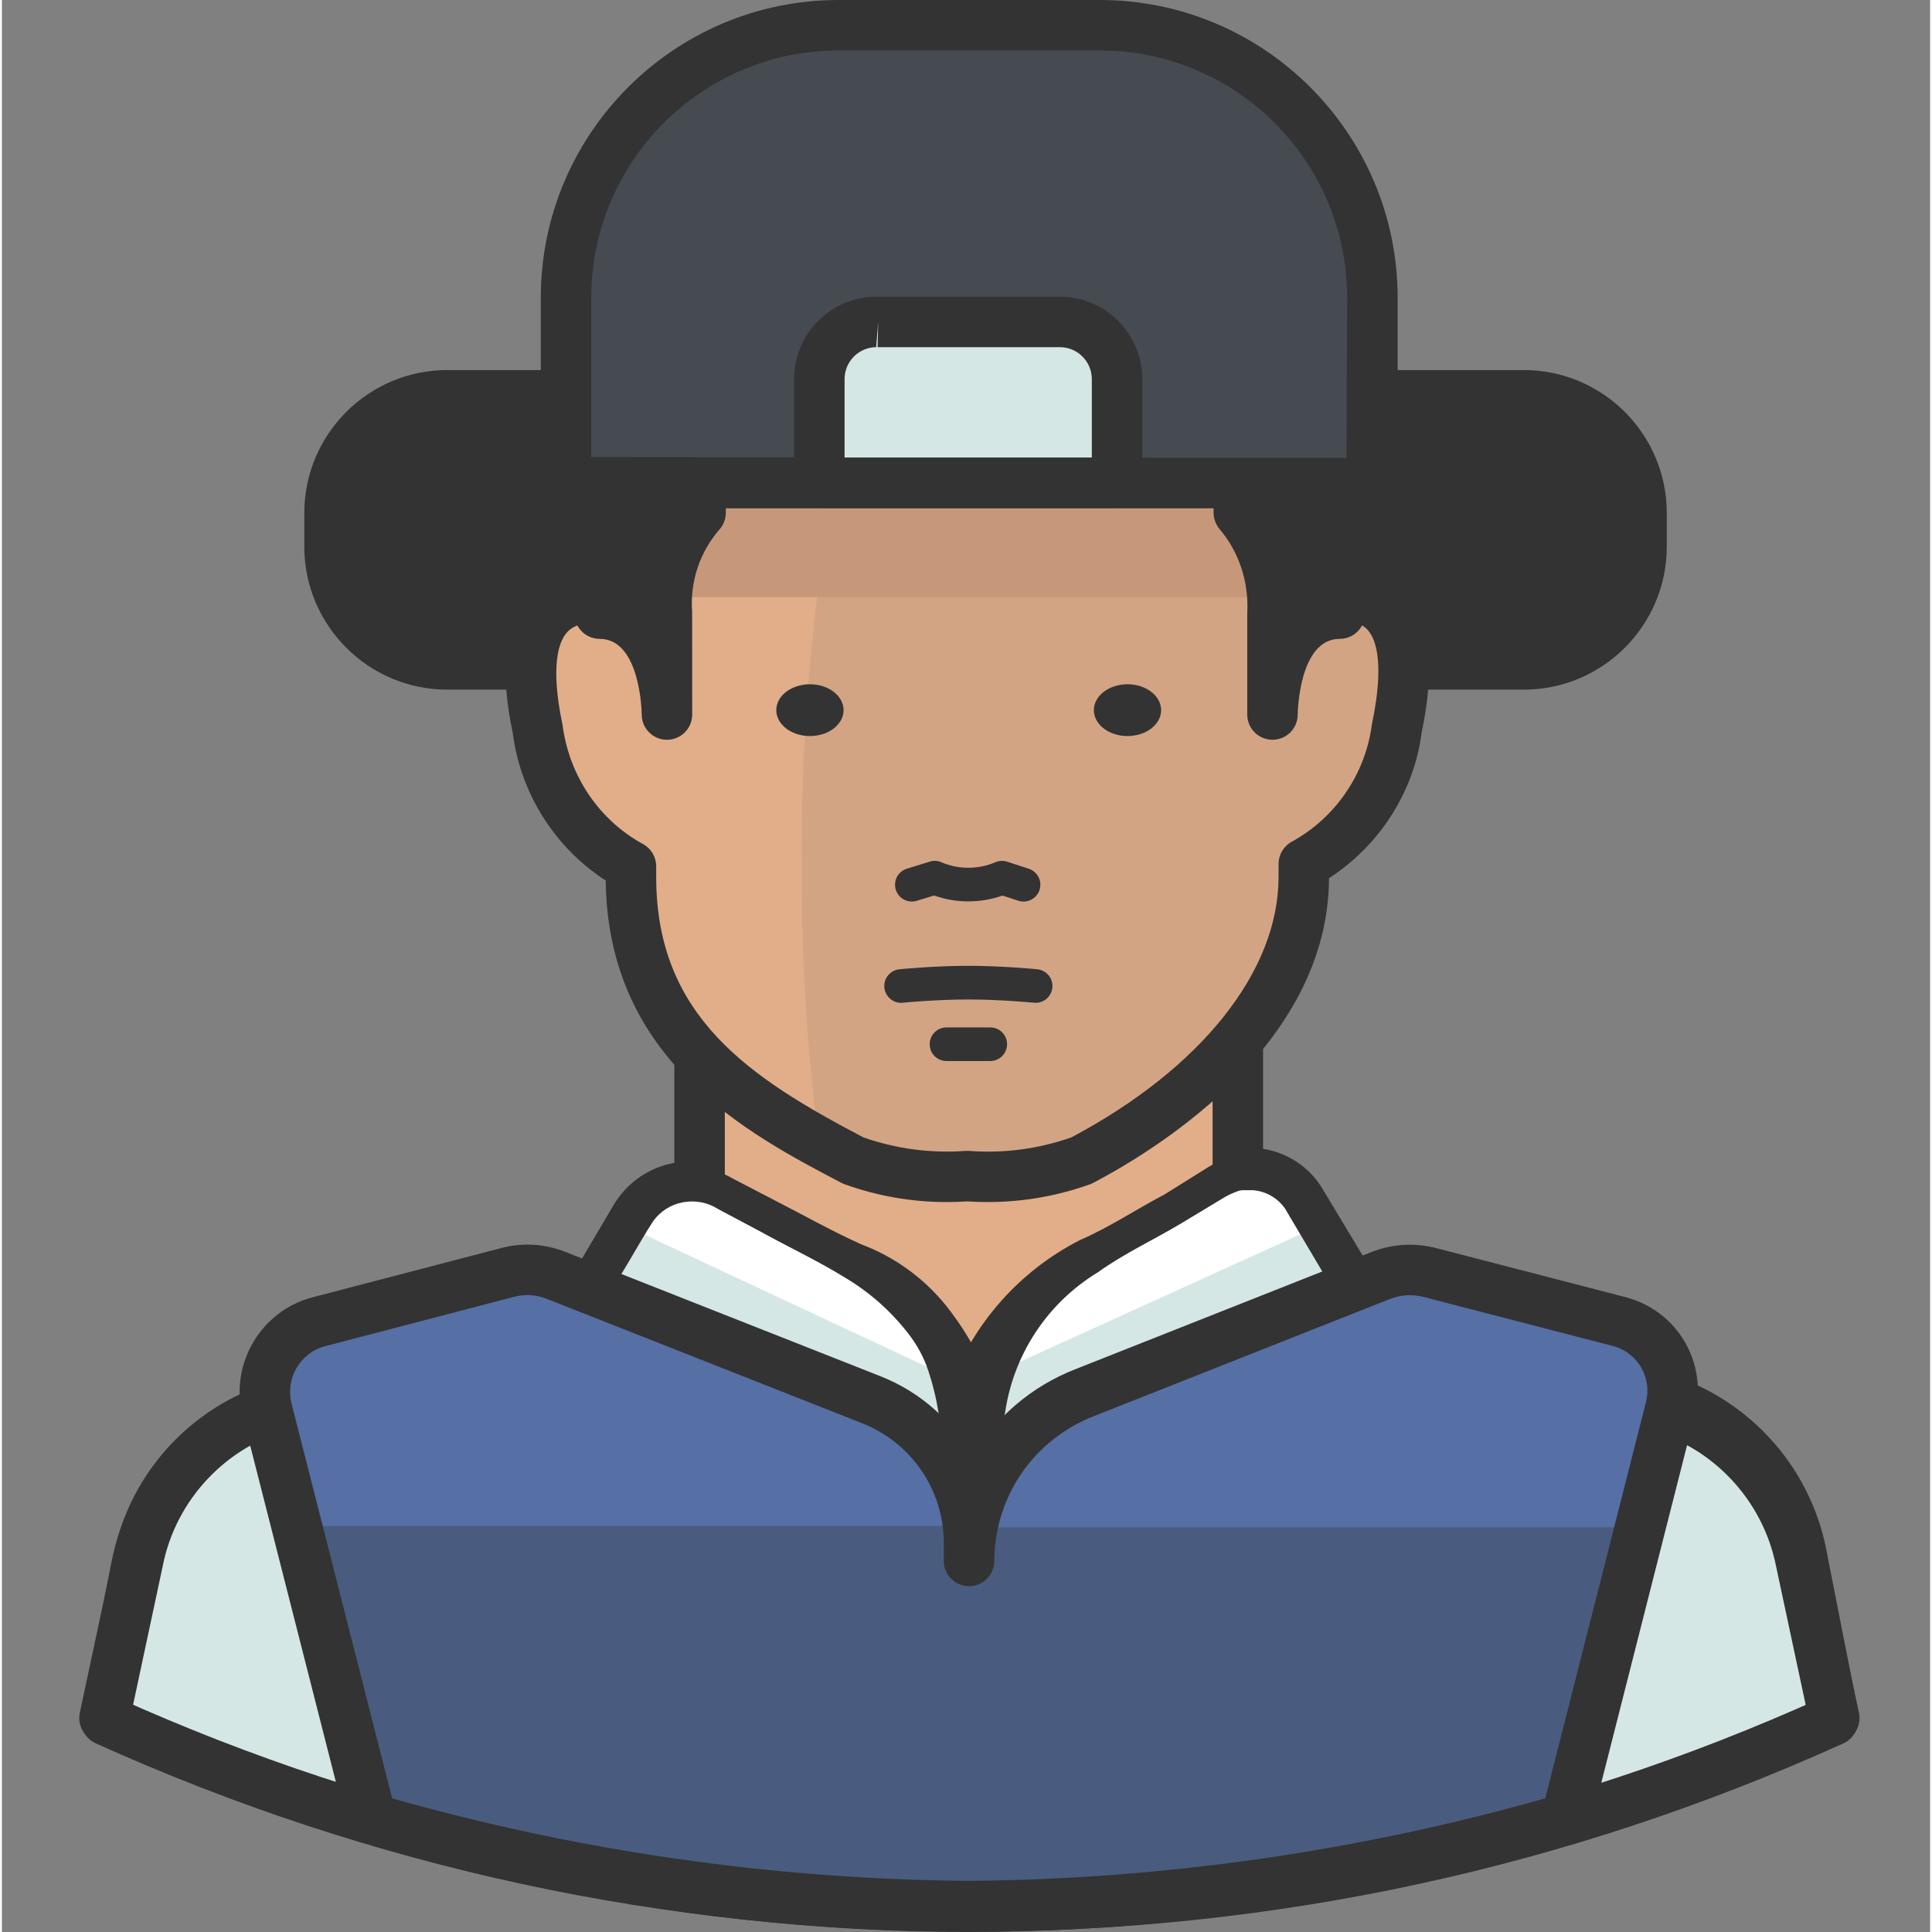
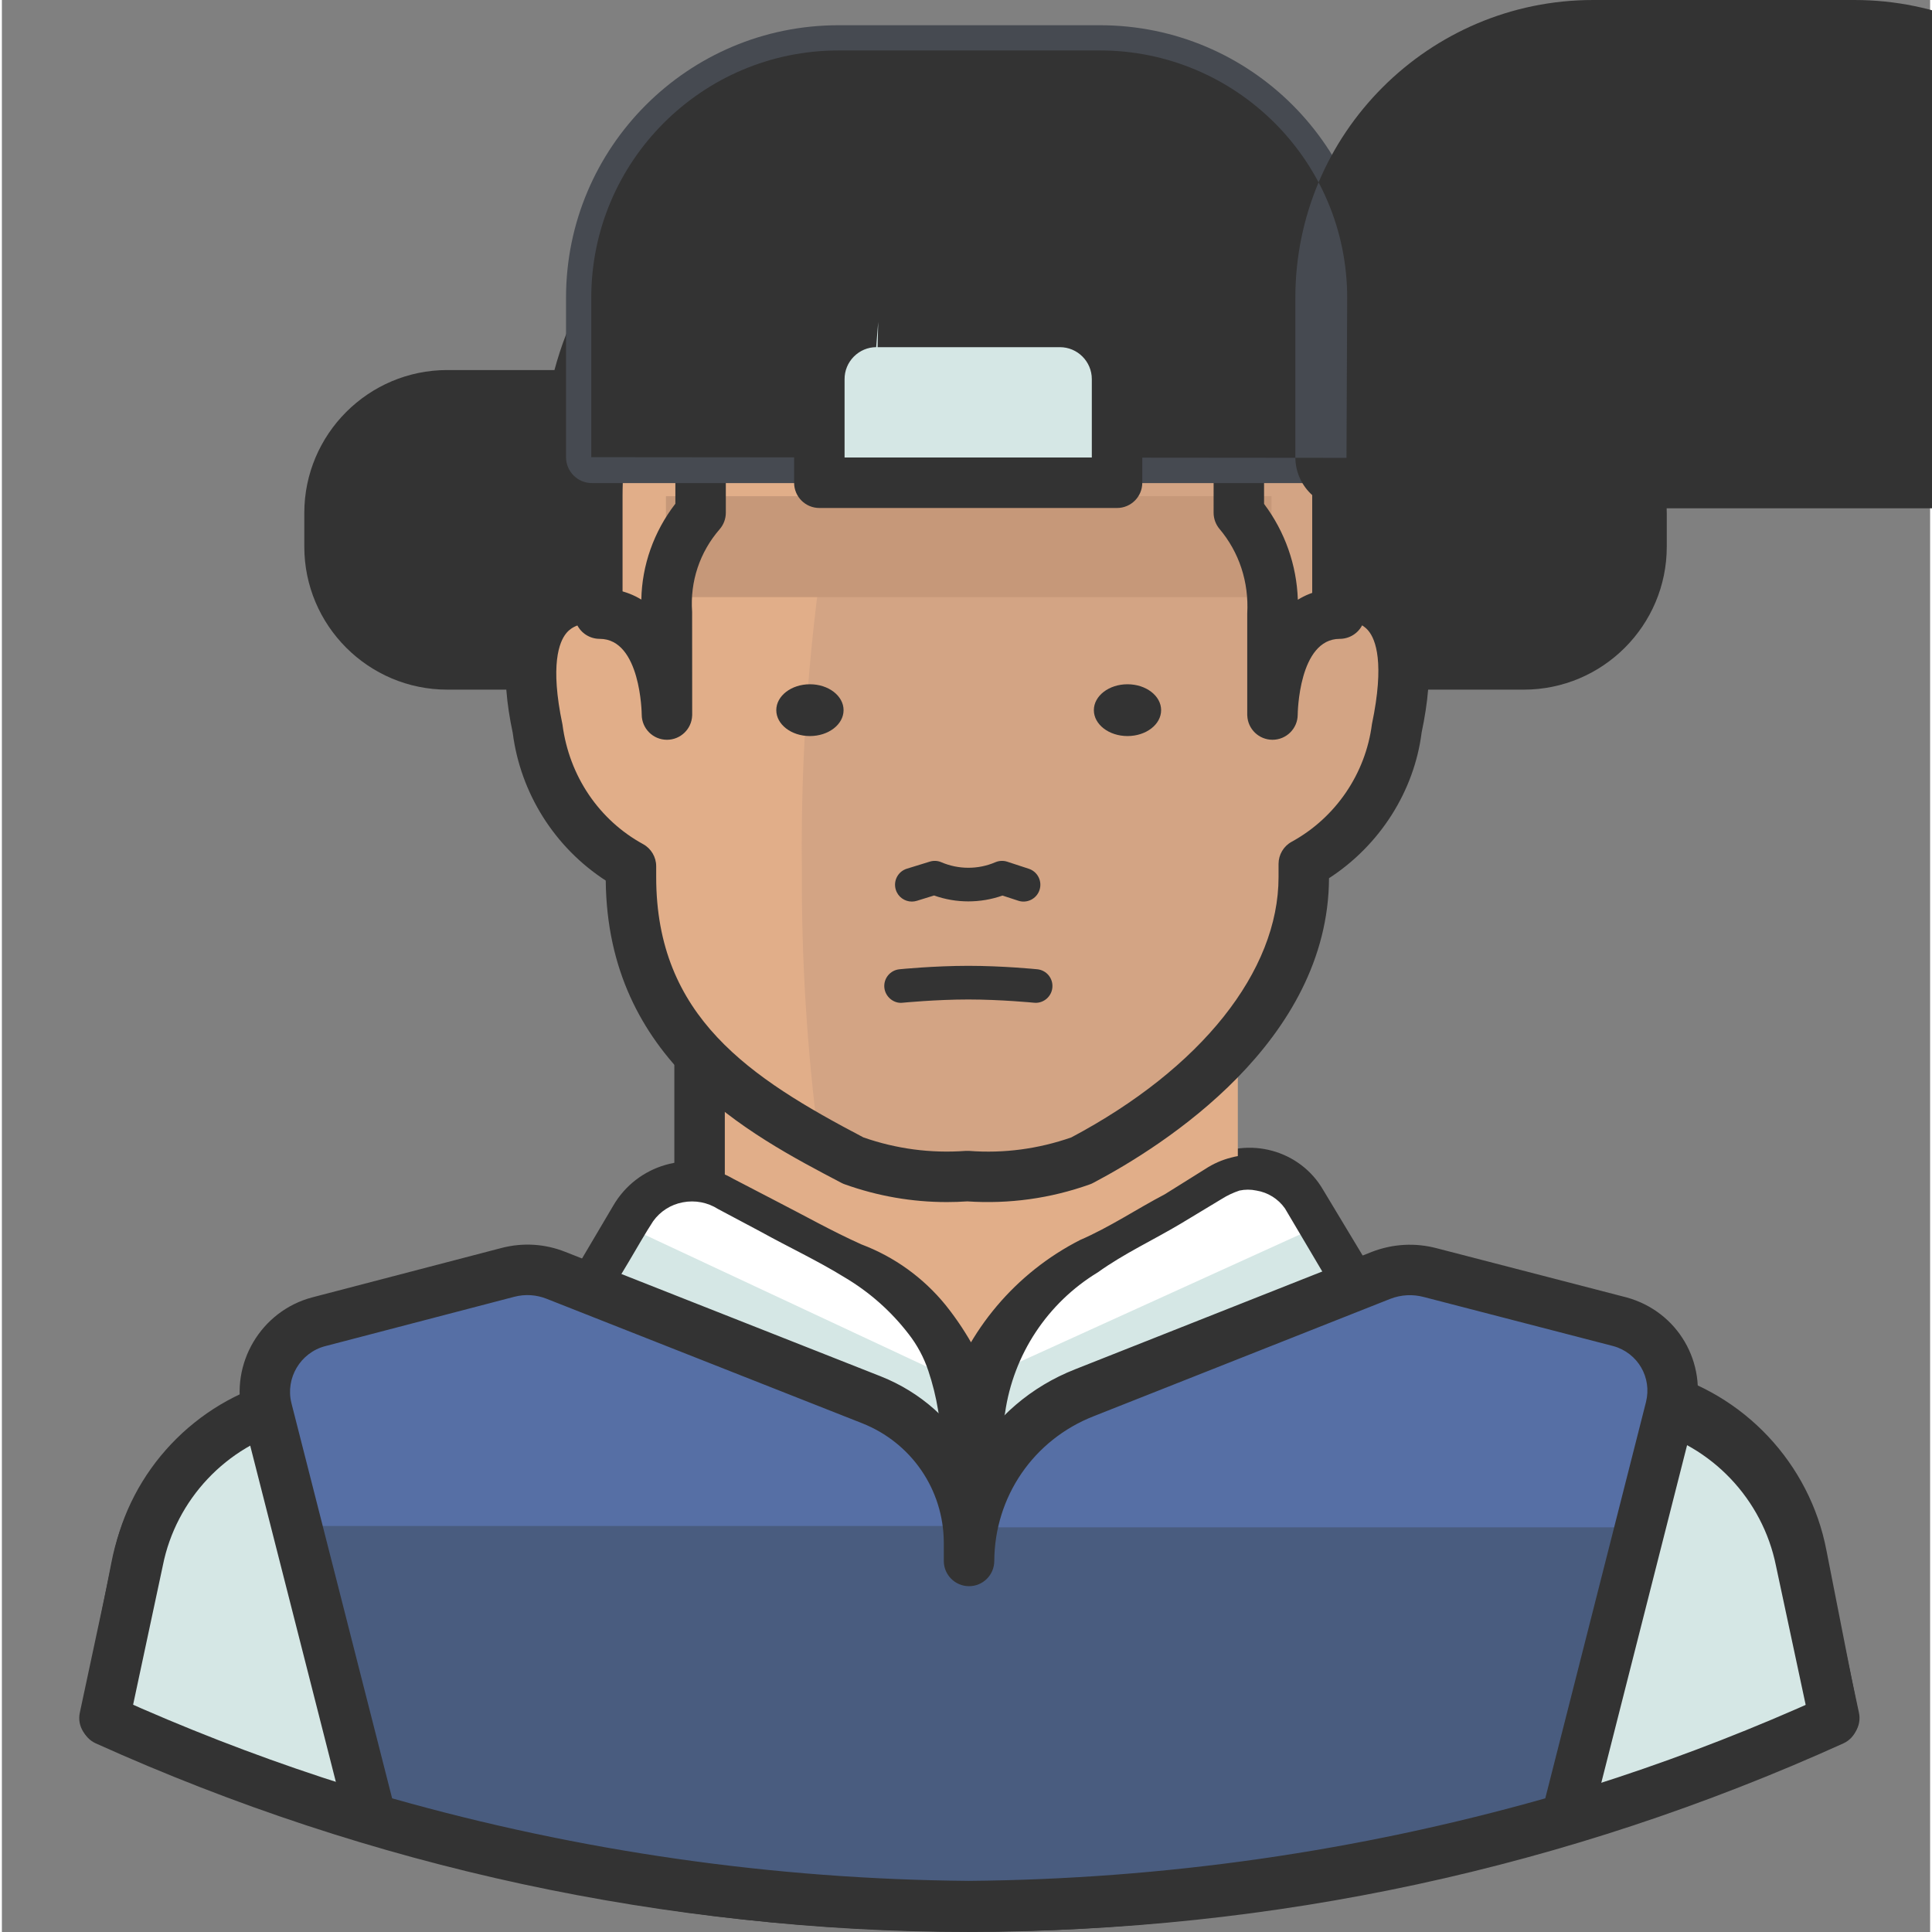
<svg xmlns="http://www.w3.org/2000/svg" height="511pt" viewBox="-20 0 511 512" width="511pt">
  <rect x="-20" y="0" width="511" height="512" fill="#808080" stroke="none" />
  <path d="m383.32 182.762h-285.289c-20.891 0-37.887-17-37.887-37.891v-8.914c0-20.891 16.996-37.891 37.887-37.891h285.289c20.898 0 37.891 17 37.891 37.891v8.914c0 20.891-16.996 37.891-37.891 37.891zm-285.289-71.32c-13.516 0-24.516 10.992-24.516 24.516v8.914c0 13.52 11 24.516 24.516 24.516h285.289c13.523 0 24.52-10.996 24.52-24.516v-8.914c0-13.523-10.996-24.516-24.52-24.516zm0 0" fill="#333" />
  <path d="m98.031 104.754h285.289c17.23 0 31.203 13.969 31.203 31.203v8.914c0 17.234-13.973 31.203-31.203 31.203h-285.289c-17.23 0-31.203-13.969-31.203-31.203v-8.914c0-17.234 13.973-31.203 31.203-31.203zm0 0" fill="#333" />
-   <path d="m257.656 289.117c-5.117 0-9.473-3.875-10.129-8.934l-22.684.02c-.902 5.309-5.133 8.914-10.098 8.914-.016 0-.027 0-.047 0h-5.316c-8.598 0-15.598-7-15.598-15.602l-.18-13.328c-.184-7.262 4.793-13.789 11.848-15.535 9.691-2.883 20.02-4.594 30.41-5.008 10.918.414 21.246 2.125 31.23 5.086 6.789 1.676 11.77 8.238 11.562 15.516v13.27c0 8.602-7 15.602-15.602 15.602h-5.355c-.016 0-.035 0-.043 0zm-10.188-9.488v.008c0-.008 0-.008 0-.008zm-22.484-.629c-.008.078-.012.156-.016.227.012-.07.016-.148.016-.227zm32.699-3.254s-.012 0-.02 0h.035c-.008 0-.008 0-.016 0zm-8.715-8.918c5.656.359 10.035 4.031 11.41 8.918h2.676c1.227 0 2.227-1.004 2.227-2.23v-13.461c.035-1.254-.66-2.168-1.695-2.43-9.211-2.723-18.445-4.246-27.719-4.621-8.754.375-17.98 1.898-26.898 4.543-1.324.34-2.027 1.254-1.996 2.316l.004.105.18 13.461c0 1.316 1.004 2.316 2.23 2.316h2.586c1.223-4.691 5.613-8.551 11.062-8.898zm-34.266 8.918h.027c-.008 0-.016 0-.027 0zm0 0" fill="#333" />
  <path d="m236.098 511.996c-79.285 0-159.199-17.664-231.105-51.09-2.797-1.297-4.34-4.324-3.742-7.348l7.758-39.402c4.438-23.176 22.129-41.859 45.066-47.547l70.816-18.109 17.133-29c6.324-10.875 20.094-14.871 31.309-9.027l38.188 20.164c11.008 5.875 19.656 14.941 25.051 25.699 5.965-12.039 15.426-22.305 27.441-29.164l35.688-20.164c10.707-5.973 24.375-2.238 30.48 8.375l17.793 29.559 70.992 18.48c22.688 5.809 40.188 24.449 44.566 47.484l8.281 42.121c.59 3.012-.949 6.043-3.734 7.348-72.105 33.719-152.281 51.566-231.859 51.621.039.008-.07 0-.121 0zm.121-6.688h.086zm-220.832-54.344c68.91 31.195 145.102 47.66 220.711 47.66h.121-.004c75.898-.055 152.348-16.691 221.457-48.172l-7.277-37.012c-3.414-18.004-17.062-32.535-34.766-37.07l-73.672-19.18c-1.688-.438-3.141-1.523-4.039-3.023l-19.258-32.004c-2.551-4.422-8.113-5.93-12.398-3.5l-35.641 20.137c-17.066 9.734-27.727 28.02-27.805 47.695-.012 3.684-3.004 6.66-6.688 6.66-.004 0-.008 0-.012 0-3.688-.008-6.672-2.996-6.672-6.688v-4.457c-.25-16.531-9.516-31.734-24.191-39.57l-38.129-20.129c-4.84-2.516-10.805-.773-13.566 3.953l-18.57 31.43c-.898 1.523-2.375 2.637-4.098 3.074l-73.551 18.805c-17.938 4.449-31.738 19.023-35.203 37.125zm0 0" fill="#333" />
  <path d="m164.898 265.406h142.641v168.586h-142.641zm0 0" fill="#e1ae89" />
  <path d="m236.219 505.312c79.152-.059 157.328-17.465 229.031-50.996l-8.293-42.168c-3.91-20.586-19.371-37.059-39.672-42.258l-73.641-19.168-19.254-32.004c-4.316-7.492-13.859-10.117-21.398-5.887l-35.66 20.148c-19.219 10.969-31.117 31.363-31.203 53.492v-4.457c-.281-19.07-10.902-36.484-27.727-45.469l-38.156-20.148c-8.023-4.18-17.918-1.312-22.465 6.508l-18.543 31.383-73.551 18.809c-20.488 5.086-36.148 21.617-40.121 42.348l-7.754 39.406c71.551 33.254 149.504 50.473 228.406 50.461zm0 0" fill="#fff" />
  <path d="m422.992 372.207s27.457 9.453 32.895 34.684 9.363 46.355 9.363 46.355c-22.301 11.52-45.723 20.723-69.898 27.461zm0 0" fill="#d5e7e5" />
  <path d="m50.07 373.457s-27.461 9.449-32.898 34.414c-5.438 24.961-8.914 46.355-8.914 46.355 22.305 11.527 45.723 20.758 69.895 27.551zm0 0" fill="#d5e7e5" />
  <path d="m146.086 325.227 89.773 41.988 92.363-41.988 13.016 22.199-104.664 44.039-104.309-43.504zm0 0" fill="#d5e7e5" />
  <path d="m339.367 352.953-13.016-22.023-6.332-10.695c-1.785-2.531-4.516-4.234-7.578-4.727-1.469-.312-2.988-.312-4.457 0-1.66.551-3.246 1.297-4.723 2.23l-10.789 6.508c-7.309 4.367-15.066 7.934-22.02 12.926-13.367 8.113-22.395 21.785-24.605 37.266-.855 3.641-1.48 7.332-1.875 11.055l-1.156 12.57-1.16 12.75c-.605 4.219-.816 8.488-.625 12.746 0 2.461-1.996 4.457-4.457 4.457-2.461 0-4.457-1.996-4.457-4.457v-.445c-.105-8.496-.703-16.98-1.785-25.406 0-4.191-.801-8.473-1.07-12.66-.082-3.801-.469-7.586-1.156-11.324-.578-3.539-1.445-7.027-2.586-10.43-1.18-3.547-2.957-6.863-5.262-9.809-4.641-6.023-10.391-11.105-16.938-14.977-7.223-4.457-14.887-8.023-22.289-12.125l-11.23-5.973c-2.777-1.773-6.129-2.41-9.363-1.781-3.16.59-5.969 2.379-7.844 4.992-1.875 2.852-4.281 7.043-6.332 10.52l-13.195 22.02c-1.18 2.105-3.844 2.852-5.945 1.672-.039-.023-.078-.043-.117-.066-2.098-1.238-2.844-3.914-1.691-6.062l13.105-21.754c2.227-3.832 4.012-7.043 6.684-11.32 3.195-4.637 8.102-7.812 13.641-8.828 5.172-.988 10.523-.07 15.066 2.586l11.324 5.883c7.488 3.836 14.887 8.023 22.645 11.504 8.715 3.285 16.406 8.824 22.289 16.047 2.969 3.703 5.594 7.672 7.844 11.855 2.418 4.176 4.223 8.68 5.352 13.375.844 4.645 1.086 9.379.711 14.086 0 4.188-.625 8.469-1.07 12.66-1.082 8.426-1.676 16.91-1.781 25.406h-8.914c.188-4.262-.02-8.527-.625-12.75l-1.516-12.391c0-4.367-.895-8.289-1.07-13.016-.355-4.754.008-9.531 1.07-14.176 5.719-18.309 18.574-33.539 35.66-42.258 7.844-3.387 14.977-8.203 22.465-12.125l10.699-6.688c2.102-1.387 4.422-2.414 6.863-3.027 2.645-.73 5.41-.879 8.113-.445 5.539.953 10.422 4.188 13.465 8.914 2.672 4.188 4.457 7.488 6.773 11.32l12.926 21.934c1.227 2.145.516 4.875-1.602 6.148-2.145 1.203-4.855.445-6.062-1.691zm0 0" fill="#333" />
  <path d="m7.195 461.988c-.465 0-.938-.043-1.406-.148-3.613-.773-5.91-4.328-5.141-7.934l8.914-41.727c4.445-22.418 21.688-40.684 43.906-46.441l74.129-18.734c3.578-.922 7.219 1.273 8.121 4.848.902 3.578-1.266 7.219-4.848 8.125l-74.086 18.719c-17.242 4.465-30.648 18.672-34.125 36.172l-8.934 41.828c-.672 3.141-3.445 5.293-6.531 5.293zm0 0" fill="#333" />
  <path d="m465.598 461.988c-3.082 0-5.859-2.152-6.531-5.293l-8.914-41.73c-3.555-17.691-17.082-31.891-34.496-36.27l-74.09-18.719c-3.578-.906-5.754-4.543-4.848-8.121.906-3.59 4.578-5.758 8.121-4.852l74.082 18.719c22.383 5.633 39.789 23.898 44.324 46.535l8.898 41.648c.773 3.605-1.535 7.16-5.148 7.934-.469.105-.938.148-1.398.148zm0 0" fill="#333" />
  <path d="m236.719 511.91c-.172 0-.336 0-.504 0-80.301-.113-158.129-16.898-231.332-49.898-3.367-1.512-4.867-5.473-3.348-8.844 1.52-3.359 5.469-4.848 8.844-3.344 71.469 32.215 147.457 48.598 225.848 48.711h.496c78.387 0 154.34-16.383 225.766-48.711 3.367-1.496 7.32-.016 8.852 3.336 1.523 3.367.027 7.332-3.332 8.855-73.176 33.109-150.992 49.895-231.289 49.895zm0 0" fill="#333" />
  <path d="m158.207 276.727h13.375v38.691h-13.375zm0 0" fill="#333" />
-   <path d="m300.855 276.727h13.375v38.691h-13.375zm0 0" fill="#333" />
  <path d="m235.859 309c-10.246.746-20.539-.648-30.223-4.102-29.773-15.691-58.926-41.277-58.926-61.871v-17.828c-13.289-5.871-22.617-18.168-24.695-32.543-4.102-19.434-2.051-35.125 15.777-35.125v-26.746c0-44.574 27.281-89.773 98.066-89.773 70.789 0 98.07 45.465 98.07 89.773v26.746c17.828 0 19.879 15.691 15.777 35.125-2.078 14.375-11.406 26.672-24.695 32.543v17.828c0 20.684-29.152 46.27-58.93 61.871-9.68 3.453-19.973 4.848-30.223 4.102zm0 0" fill="#e1ae89" />
  <path d="m334.641 160.562v-26.746c0-44.574-27.281-89.773-98.066-89.773-4.586-.105-9.172.102-13.73.621-21.133 59.695-31.574 122.652-30.844 185.973-.117 23.848 1.371 47.676 4.457 71.32 3.207 2.051 6.418 4.012 9.805 5.887 9.68 3.449 19.973 4.848 30.223 4.098 10.25.746 20.543-.648 30.223-4.098 29.867-15.516 59.02-41.191 59.02-61.785v-17.828c13.285-5.871 22.617-18.164 24.695-32.539 4.457-19.617 2.051-35.129-15.781-35.129zm0 0" fill="#d3a484" />
  <path d="m155.98 131.5h160.473v26.746h-160.473zm0 0" fill="#c69879" />
  <g fill="#333">
    <path d="m230.406 318.562c-9.199 0-18.258-1.57-27.012-4.695-.297-.105-.582-.227-.863-.371-24.73-12.957-62.016-32.492-62.504-80.133-13.488-8.738-22.594-23.094-24.648-39.145-3.379-15.91-2.18-27.457 3.754-34.773 3-3.695 7.012-6.105 11.973-7.203v-20.742c0-44.5 27.434-96.461 104.754-96.461 77.324 0 104.758 51.961 104.758 96.461v20.117c4.965 1.098 8.977 3.512 11.973 7.207 5.93 7.312 7.129 18.859 3.656 35.305-1.969 15.551-11.066 29.875-24.543 38.605-.207 43.27-43.758 70.879-62.504 80.75-.277.156-.574.281-.867.383-10.492 3.746-21.402 5.242-32.473 4.512-1.824.121-3.645.184-5.453.184zm-22.094-17.137c8.738 3.047 17.848 4.25 27.059 3.578.324-.016.656-.016.977 0 9.223.699 18.312-.531 27.047-3.57 34.406-18.254 54.934-44.035 54.934-69.016v-3.477c0-2.441 1.332-4.691 3.477-5.863 11.641-6.367 19.586-18.023 21.27-31.18 3.43-16.367.922-22.441-.871-24.652-.586-.727-2.387-2.938-8.273-2.938-3.691 0-6.684-2.996-6.684-6.684v-26.125c0-40.168-24.004-83.086-91.387-83.086-67.371 0-91.379 42.918-91.379 83.086v26.746c0 3.691-2.996 6.688-6.688 6.688-5.891 0-7.688 2.211-8.273 2.938-1.797 2.211-4.301 8.289-.965 24.121 1.773 13.688 9.727 25.344 21.363 31.707 2.145 1.176 3.477 3.426 3.477 5.867v2.852c0 37.031 24.832 53.215 54.918 69.008zm0 0" />
-     <path d="m236.484 37.801c-68.734 0-106.98 32.449-106.98 89.152.531 12.367 3.562 24.496 8.914 35.66 17.828 0 17.828 26.746 17.828 26.746v-26.746c-.691-9.746 2.516-19.367 8.918-26.746v-17.828c-.398-14.375 10.926-26.348 25.297-26.746.484-.016.965-.016 1.449 0 14.262 0 17.828 8.914 44.574 8.914s30.402-8.914 44.578-8.914c14.371-.402 26.344 10.926 26.742 25.297.016.484.016.965 0 1.449v17.828c6.27 7.457 9.461 17.02 8.918 26.746v26.746s0-26.746 17.828-26.746c5.352-11.164 8.387-23.293 8.918-35.66 0-61.25-38.246-89.152-106.984-89.152zm0 0" />
    <path d="m316.719 196.047c-3.594 0-6.539-2.844-6.676-6.406 0-.012 0-.016 0-.023-.012-.012-.012-.027-.012-.043v-.004c0-.012 0-.02 0-.02 0-.016 0-.02 0-.02 0-.02 0-.023 0-.031s0-.012 0-.023c0-.004 0-.008 0-.008 0-.008 0-.012 0-.02 0-.012 0-.023 0-.023 0-.004 0-.004 0-.008 0-.02 0-.039 0-.059v-26.746c.461-8.426-2.148-16.262-7.348-22.438-1.008-1.207-1.566-2.73-1.566-4.309l.008-19.039c-.305-10.715-9.375-19.227-19.883-18.855-4.91.004-8.141 1.25-12.609 2.973-6.867 2.648-15.426 5.949-32.145 5.949-16.703 0-25.242-3.297-32.098-5.941-4.477-1.723-7.711-2.973-12.48-2.973l-1.211-.004c-5.219.145-10.016 2.289-13.566 6.039-3.555 3.758-5.43 8.668-5.285 13.836l.004 18.02c0 1.609-.578 3.164-1.637 4.383-5.281 6.082-7.871 13.855-7.297 21.887l.02 27.172v.047.059.008.023.02.023.023.016c.004 0-.012 0-.008.023v.016.004.043.023c-.145 3.562-3.082 6.406-6.68 6.406-3.688 0-6.672-2.98-6.688-6.664 0-.004 0-.004 0-.004 0-.199-.227-20.078-11.141-20.078-2.574 0-4.918-1.473-6.031-3.793-5.781-12.055-8.996-24.926-9.566-38.27-.004-61.188 41.422-96.121 113.664-96.121 93.945 0 113.664 52.117 113.664 95.84-.586 13.633-3.797 26.508-9.57 38.551-1.113 2.32-3.465 3.793-6.031 3.793-10.918 0-11.145 19.879-11.145 20.078v.004c-.008 3.684-3.004 6.664-6.688 6.664zm-2.227-62.508c5.535 7.379 8.645 16.207 8.949 25.395 1.941-1.199 4.137-2.09 6.605-2.578 4.031-9.426 6.297-19.395 6.742-29.688-.012-55.203-32.816-82.18-100.301-82.18-64.68 0-100.297 29.289-100.297 82.465.43 10.035 2.695 19.973 6.73 29.402 2.445.48 4.617 1.363 6.539 2.539.16-9.047 3.285-17.977 9.02-25.406v-15.449c-.242-8.551 2.934-16.859 8.934-23.211 6.008-6.348 14.129-9.977 22.863-10.215.586-.023 1.234-.02 1.871 0h.027c7.008 0 12.105 1.965 17.031 3.863 6.125 2.363 13.066 5.047 27.281 5.047 14.23 0 21.195-2.688 27.34-5.055 5.129-1.977 10.789-3.914 18.137-3.875 17.449 0 32.031 14.082 32.527 31.809.016.594.016 1.23-.008 1.875zm0 0" />
    <path d="m203.055 188.199c0-3.793-3.992-6.863-8.918-6.863-4.922 0-8.914 3.07-8.914 6.863s3.992 6.863 8.914 6.863c4.926 0 8.918-3.07 8.918-6.863zm0 0" />
    <path d="m287.211 188.199c0-3.793-3.988-6.863-8.914-6.863-4.922 0-8.914 3.07-8.914 6.863s3.992 6.863 8.914 6.863c4.926 0 8.914-3.07 8.914-6.863zm0 0" />
    <path d="m253.965 265.758c-.148 0-.297-.008-.453-.027-.086-.008-8.805-.859-17.383-.859-8.574 0-17.301.852-17.391.859-2.348.305-4.625-1.539-4.875-3.988-.242-2.453 1.547-4.629 3.996-4.875.371-.043 9.238-.914 18.27-.914 9.035 0 17.898.871 18.273.914 2.445.246 4.23 2.422 3.984 4.875-.227 2.301-2.168 4.016-4.422 4.016zm0 0" />
-     <path d="m241.926 281.184h-11.594c-2.465 0-4.457-1.992-4.457-4.457 0-2.461 1.992-4.457 4.457-4.457h11.594c2.461 0 4.457 1.996 4.457 4.457 0 2.465-1.996 4.457-4.457 4.457zm0 0" />
    <path d="m221.152 238.926c-1.906 0-3.672-1.227-4.258-3.145-.727-2.352.59-4.848 2.941-5.57l6.066-1.871c1.012-.316 2.098-.262 3.074.164 4.543 1.949 9.762 1.957 14.305-.004 1.004-.422 2.125-.48 3.152-.141l5.711 1.871c2.336.766 3.613 3.289 2.84 5.625-.758 2.336-3.301 3.617-5.621 2.848l-4.188-1.371c-5.855 2.062-12.293 2.066-18.133-.02l-4.578 1.414c-.438.133-.879.199-1.312.199zm0 0" />
  </g>
  <path d="m408.816 350.277-50.281-13.016c-4.305-1.145-8.863-.898-13.016.715l-78.633 31.113c-18.359 7.191-30.477 24.855-30.578 44.574v-4.902c-.102-16.695-10.332-31.652-25.855-37.801l-83.625-32.984c-4.027-1.602-8.461-1.883-12.66-.805l-50.191 13.105c-10.148 2.664-16.27 12.996-13.73 23.18l27.637 108.5c51.473 14.934 104.746 22.73 158.336 23.18 53.59-.457 106.863-8.258 158.332-23.18l27.637-108.766c2.5-10.004-3.434-20.172-13.371-22.914zm0 0" fill="#495c7f" />
  <path d="m210.273 370.961-83.625-32.984c-3.973-1.562-8.336-1.844-12.48-.805l-50.191 13.105c-10.152 2.664-16.27 12.996-13.73 23.18l7.934 30.938h177.59c-1.664-15-11.469-27.859-25.496-33.434zm0 0" fill="#566fa5" />
  <path d="m408.816 350.277-50.281-13.016c-4.305-1.145-8.863-.898-13.016.715l-78.633 31.113c-15.281 6.066-26.406 19.516-29.508 35.66h177.055l7.934-31.203c2.738-10.074-3.207-20.457-13.277-23.199-.094-.023-.184-.047-.273-.07zm0 0" fill="#566fa5" />
  <path d="m236.273 511.82c-54.316-.453-108.195-8.34-160.25-23.445-2.277-.66-4.031-2.48-4.617-4.77l-27.637-108.496c-3.422-13.695 4.887-27.723 18.508-31.301l50.203-13.102c5.637-1.453 11.449-1.082 16.82 1.051l83.605 32.988c10.598 4.199 19.031 11.816 24.246 21.324 6.074-10.336 15.531-18.598 27.293-23.203l78.609-31.109c5.574-2.148 11.5-2.461 17.203-.957l50.227 13.008c.035.008.07.016.105.027 13.547 3.734 21.484 17.34 18.082 30.977l-27.641 108.785c-.586 2.297-2.344 4.117-4.617 4.777-52.027 15.09-105.91 22.977-160.141 23.445zm-152.855-35.242c49.742 14.086 101.145 21.445 152.855 21.871 51.629-.445 103.031-7.801 152.742-21.871l26.691-105.031c1.621-6.496-2.168-12.996-8.625-14.809l-50.219-13.008c-3.012-.801-6.078-.625-8.926.48l-78.59 31.098c-15.934 6.242-26.266 21.305-26.352 38.395-.02 3.684-3.012 6.652-6.688 6.652-.004 0-.012 0-.016 0-3.688-.008-6.672-3.004-6.672-6.688v-4.91c-.082-14-8.574-26.406-21.629-31.578l-83.617-32.984c-2.738-1.082-5.684-1.281-8.543-.543l-50.164 13.094c-6.57 1.727-10.578 8.5-8.934 15.09zm0 0" fill="#333" />
  <path d="m201.715 6.688h69.273c39.879 0 72.211 32.328 72.211 72.211v42.258c0 3.793-3.07 6.867-6.863 6.867h-199.969c-3.789 0-6.863-3.074-6.863-6.867v-42.258c0-39.879 32.332-72.211 72.211-72.211zm0 0" fill="#464a51" />
-   <path d="m336.336 134.707h-199.965c-7.477 0-13.555-6.078-13.555-13.551v-42.258c0-43.504 35.391-78.898 78.898-78.898h69.27c43.508 0 78.906 35.395 78.906 78.898v42.258c0 7.473-6.078 13.551-13.555 13.551zm-134.621-121.336c-36.133 0-65.523 29.398-65.523 65.527v42.258l200.141.18.184-42.438c0-36.129-29.398-65.527-65.531-65.527zm0 0" fill="#333" />
+   <path d="m336.336 134.707c-7.477 0-13.555-6.078-13.555-13.551v-42.258c0-43.504 35.391-78.898 78.898-78.898h69.27c43.508 0 78.906 35.395 78.906 78.898v42.258c0 7.473-6.078 13.551-13.555 13.551zm-134.621-121.336c-36.133 0-65.523 29.398-65.523 65.527v42.258l200.141.18.184-42.438c0-36.129-29.398-65.527-65.531-65.527zm0 0" fill="#333" />
  <path d="m212.234 85.316h48.145c8.367 0 15.156 6.785 15.156 15.156v27.461h-78.902v-27.371c-.051-8.371 6.691-15.199 15.062-15.25.18 0 .359 0 .539.004zm0 0" fill="#d5e7e5" />
  <path d="m275.531 134.621h-78.898c-3.691 0-6.684-2.996-6.684-6.688v-27.371c-.035-5.789 2.199-11.289 6.297-15.441 4.102-4.152 9.574-6.461 15.406-6.496.008.012.57.004.582.004h48.148c12.039 0 21.832 9.801 21.832 21.844v27.461c0 3.691-2.992 6.688-6.684 6.688zm-72.211-13.375h65.523v-20.773c0-4.668-3.797-8.469-8.461-8.469h-48.148c-.051 0-.109 0-.16 0l.16-6.688-.539 6.684c-2.219.012-4.34.906-5.934 2.52-1.586 1.605-2.453 3.738-2.441 5.996zm0 0" fill="#333" />
</svg>